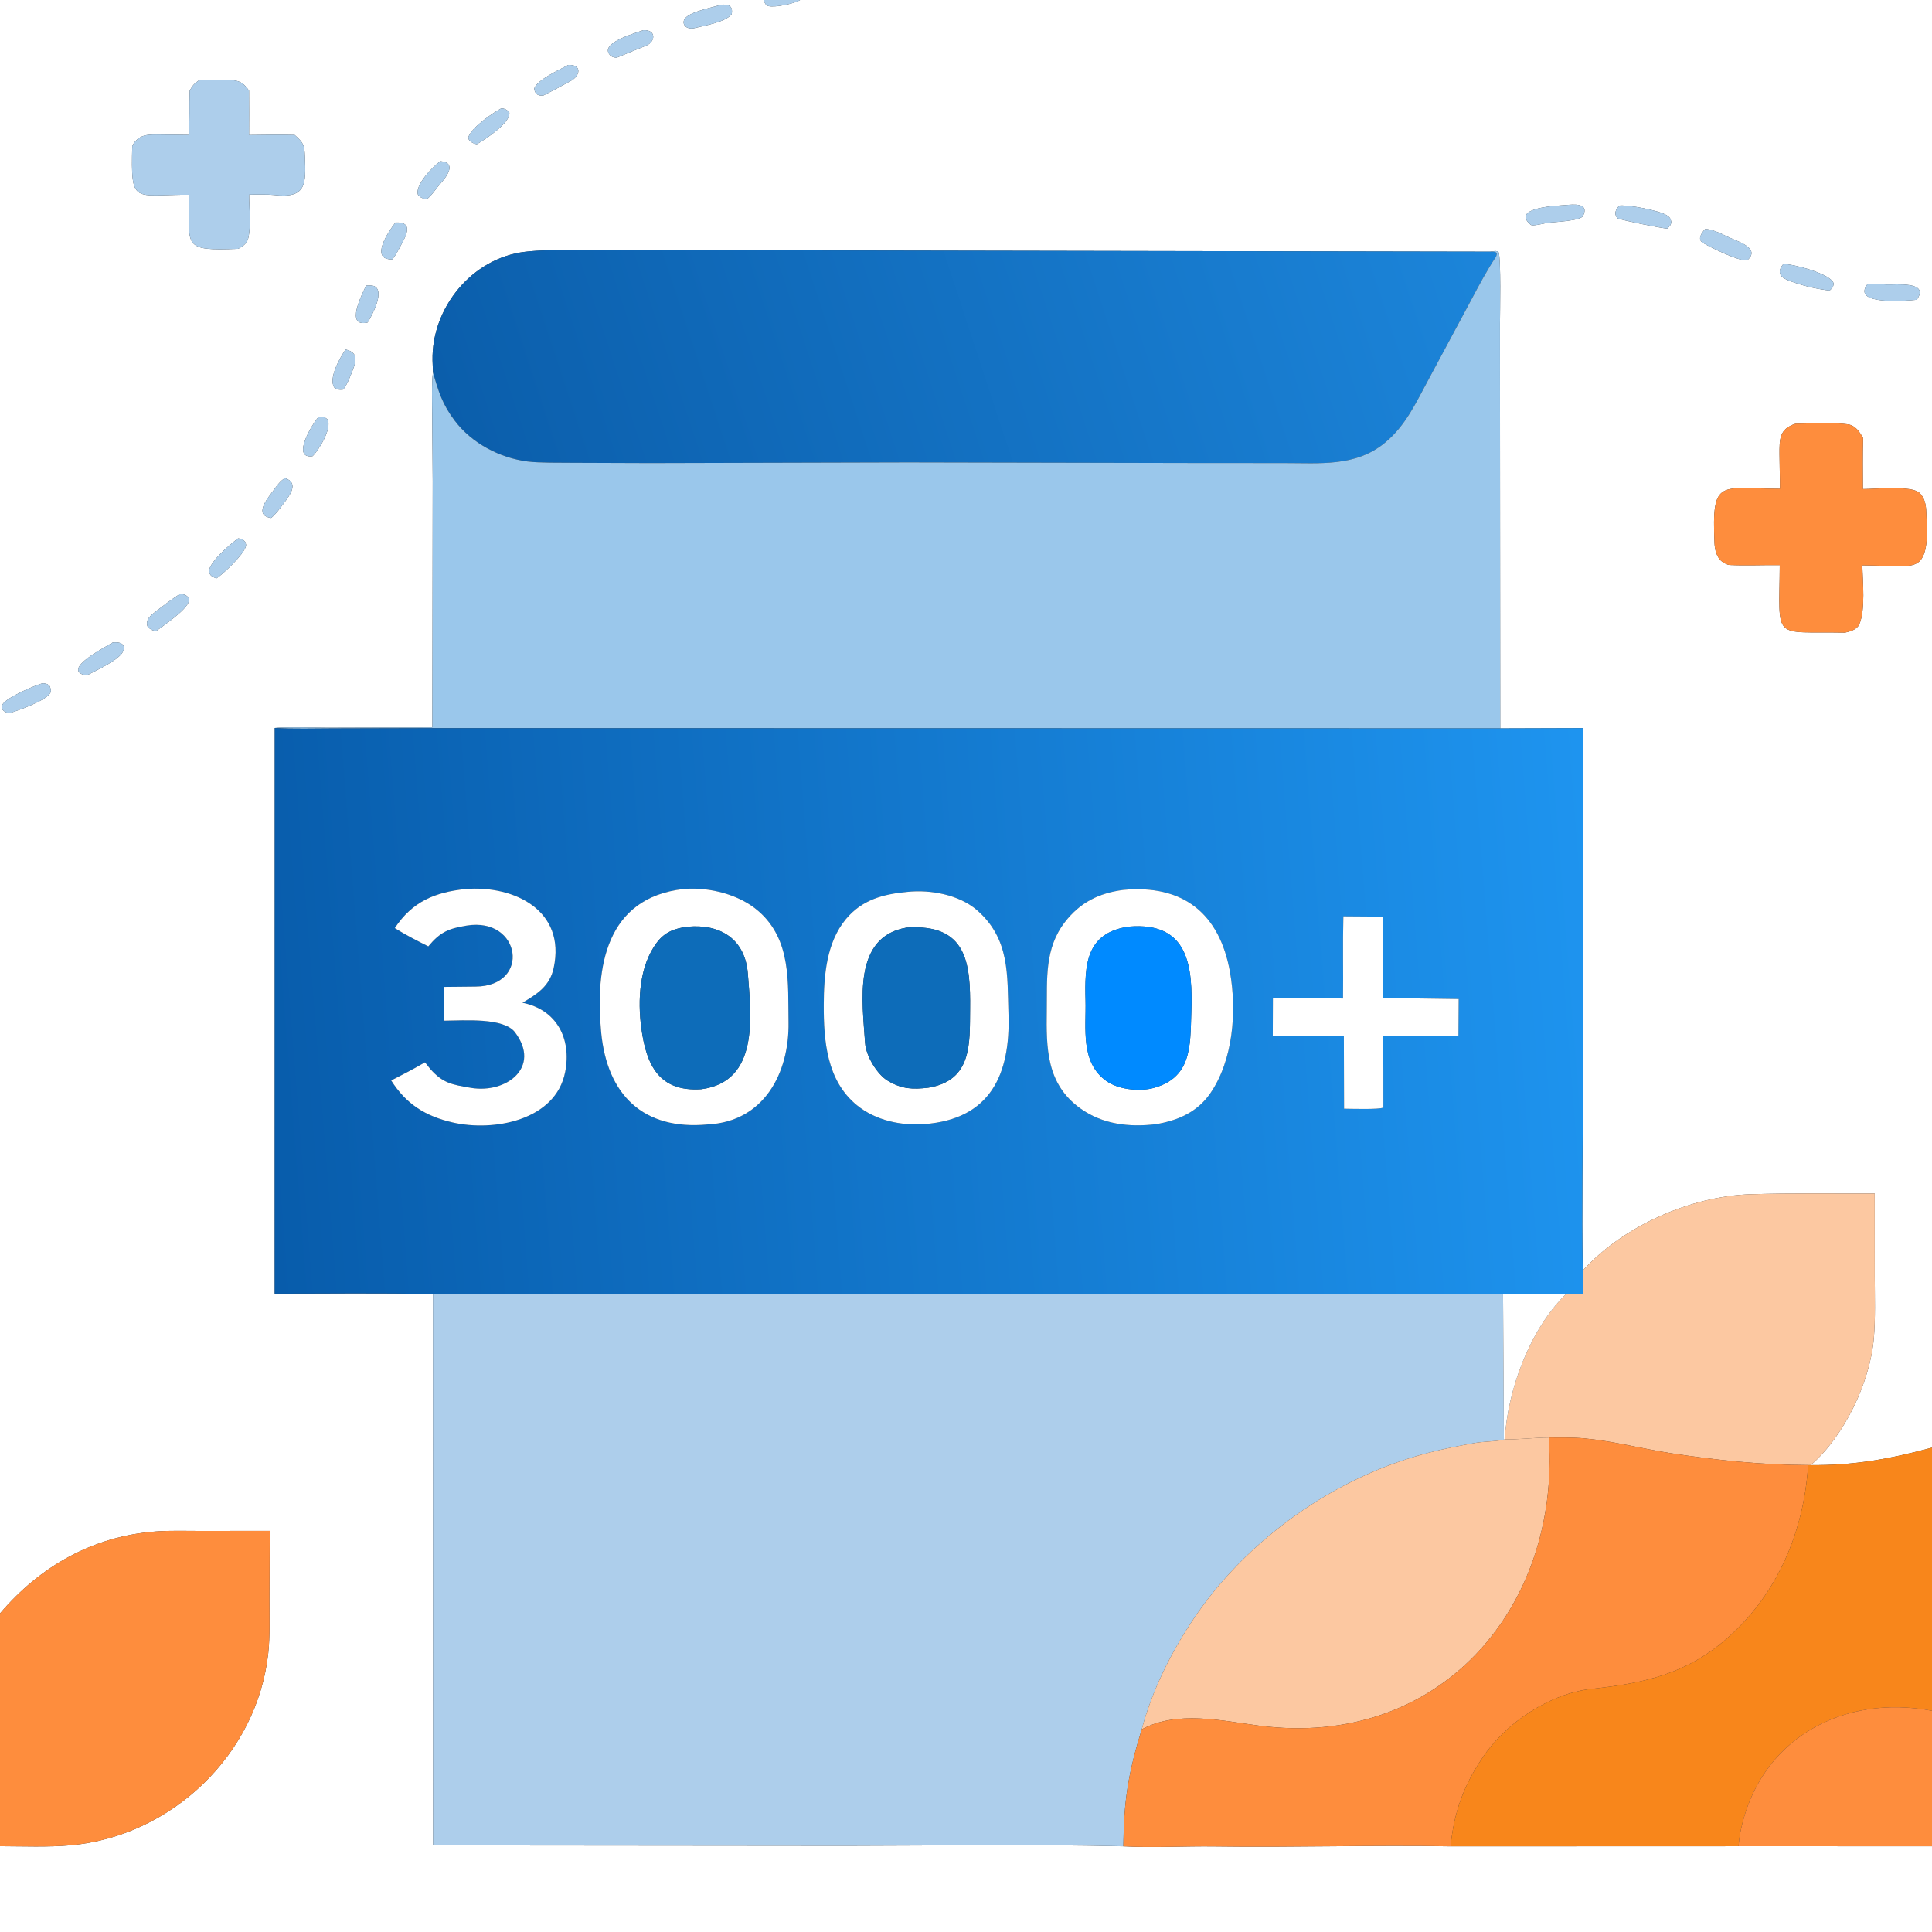
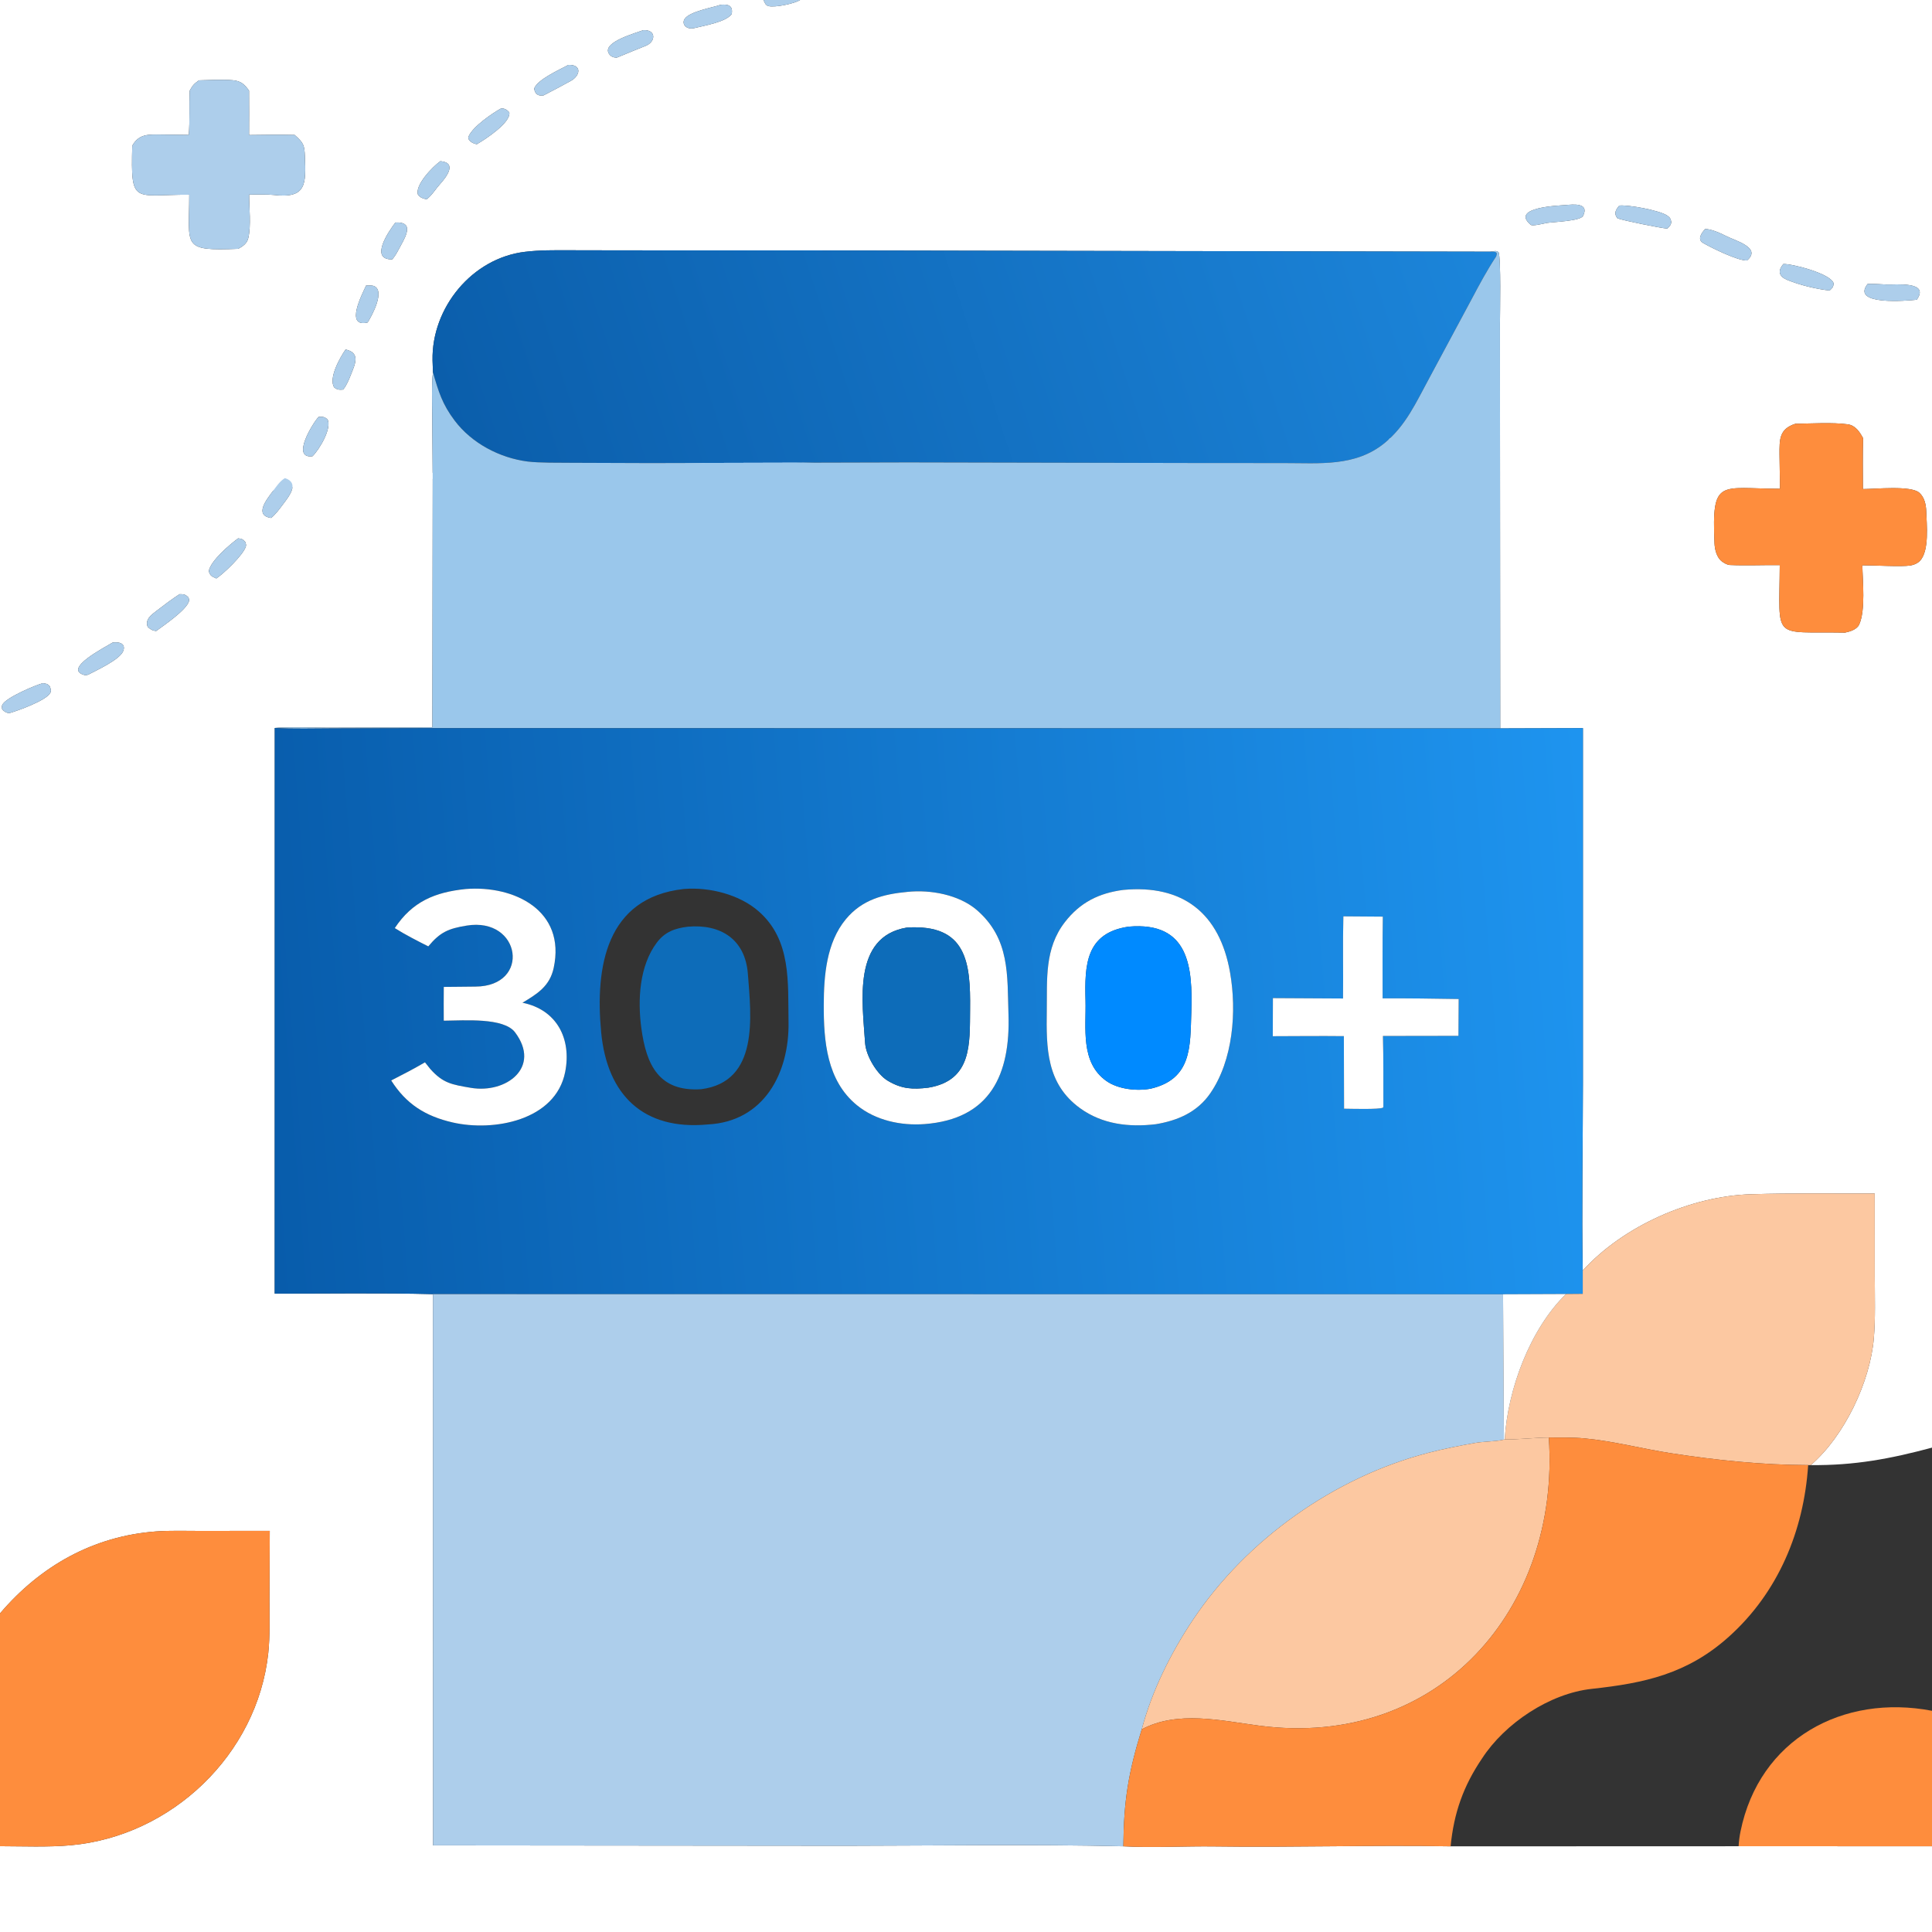
<svg xmlns="http://www.w3.org/2000/svg" width="1024" height="1024" viewBox="0 0 1024 1024">
  <rect x="0" y="0" width="1024" height="1024" fill="#333333" stroke="none" />
-   <path fill="white" d="M0 0L404.681 0C405.346 1.377 405.621 2.76 407.305 3.22C410.652 4.134 421.345 1.864 424.073 0L1024 0L1024 767.271C1001.64 773.276 982.858 776.75 959.75 776.542C977.578 761.14 991.21 732.542 993.18 709.201C994.053 698.862 993.687 687.225 993.658 676.766L993.636 632.584C971.954 632.657 949.705 632.304 928.077 632.968C896.21 633.946 860.546 649.635 838.891 673.421C838.298 640.979 838.972 606.423 838.99 573.796L838.988 385.921L795.149 386.062L795.038 229.563L795.013 171.281C795.023 165.973 795.62 136.951 794.278 133.639C792.672 132.661 792.211 133.157 789.818 133.396L434.679 132.721L331.605 132.695L301.655 132.635C293.514 132.623 286.311 132.502 278.222 133.469C250.196 136.818 228.733 163.081 229.253 190.975C229.292 193.091 229.363 195.199 229.479 197.339C228.727 202.776 229.029 214.186 229.095 220.051L229.345 254.989L229.16 385.513L173.801 385.683C167.843 385.666 150.18 385.188 145.627 385.842L145.595 685.654C172.662 685.676 202.54 685.215 229.471 685.925L229.526 978.089L448.522 978.297C496.873 978.246 547.137 977.417 595.4 978.58C610.033 979.454 628.572 978.431 643.766 978.652C685.141 979.252 727.549 977.84 768.85 978.599L921.505 978.546L1024 978.55L1024 1024L0 1024L0 978.524C12.096 978.55 25.56 979.117 37.574 978.024C91.045 973.158 136.349 929.91 142.179 876.254C143.176 867.082 142.8 856.809 142.812 847.506L142.979 811.381L106.246 811.42C98.782 811.421 90.067 811.148 82.76 811.687C49.538 814.134 21.448 829.937 0 855.143L0 0ZM382.018 2.527C377.785 4.001 365.457 6.052 362.864 10.065C361.209 12.627 363.568 15.849 367.923 14.912C373.393 13.538 384.738 11.711 387.812 7.46C388.658 2.835 385.787 2.143 382.018 2.527ZM340.925 15.996C336.804 17.575 319.877 22.137 322.478 27.97C323.279 29.767 324.99 30.589 326.968 30.528C332.046 28.378 337.149 26.355 342.257 24.287C347.718 22.077 347.79 15.577 340.925 15.996ZM301.258 34.398C296.403 37.034 284.829 42.149 283.124 46.944C283.56 49.825 285.124 50.998 288.081 50.565C292.932 48.04 297.765 45.536 302.546 42.883C307.637 40.057 308.503 34.179 301.258 34.398ZM105.438 42.582C102.766 44.492 102.171 45.156 100.542 48.045C100.217 55.591 100.667 64.399 100.044 71.511C95.1 71.473 90.125 71.389 85.183 71.337C78.473 71.266 73.713 70.944 70.102 77.217C69.294 109.012 70.725 103.062 100.307 103.204C100.305 130.776 95.991 133.074 126.281 131.876C128.76 130.509 130.925 129.095 131.598 126.165C133.171 119.323 132.027 110.298 132.045 103.132C135.38 103.127 142.284 102.989 144.997 103.316C162.546 105.425 162.171 97.501 161.596 82.917C161.358 76.902 160.925 75.72 156.164 71.53C148.194 71.317 139.993 71.492 132.002 71.573C132.013 63.753 132.082 55.852 131.994 48.04C129.627 44.73 127.697 42.903 123.372 42.524C117.905 42.046 111.017 42.441 105.438 42.582ZM265.735 57.381C260.976 59.976 250.687 67.051 248.414 72.203C247.458 74.37 250.673 76.164 252.745 76.421C257.188 73.9 270.881 64.909 269.939 59.578C268.825 58.201 267.514 57.514 265.735 57.381ZM233.409 85.429C229.498 88.156 219.565 98.307 221.593 103.326C223.124 104.976 223.881 105.023 226.111 105.69C229.118 103.299 230.81 100.246 233.312 97.464C236.512 93.907 242.522 86.212 233.409 85.429ZM829.508 108.704C827.244 108.942 800.064 109.656 811.335 119.157C812.308 119.978 818.041 118.507 819.876 118.154C823.127 117.647 837.728 117.163 839.058 114.436C842.573 107.226 833.622 108.359 829.508 108.704ZM858.252 108.958C856.375 111.179 855.21 113.158 857.28 115.692C859.773 116.787 880.851 121.02 883.702 121.16C884.94 119.858 885.582 119.459 885.822 117.692C885.501 115.882 885.121 115.238 883.557 114.195C879.408 111.425 862.76 108.431 858.252 108.958ZM209.581 117.939C206.006 122.544 195.683 137.676 207.872 137.484C209.946 135.131 211.105 132.521 212.595 129.82C215.438 124.666 219.212 117.404 209.581 117.939ZM903.72 121.412C901.908 123.44 899.34 126.867 902.736 128.819C907.416 131.509 921.221 138.295 925.954 138.054C933.987 131.242 919.397 127.492 914.765 125.051C912.099 123.646 906.639 121.235 903.72 121.412ZM945.223 139.926C942.014 143.667 942.928 146.614 947.414 148.426C954.092 151.125 962.632 153.216 969.759 153.979C971.291 152.485 971.537 152.407 971.897 150.41C971.06 145.128 949.601 139.715 945.223 139.926ZM989.884 150.486C980.819 162.106 1010.96 159.381 1015.93 158.863C1022.97 148.922 1004.65 150.971 999.889 150.802C996.702 150.689 992.957 150.347 989.884 150.486ZM194.039 151.347C192.024 155.755 182.56 173.756 194.84 170.936C197.194 167.232 204.392 153.922 198.048 151.55C197.151 151.214 195.054 151.306 194.039 151.347ZM183.165 185.24C180.258 189.397 173.837 200.712 177.239 205.468C178.98 206.613 179.697 206.671 181.857 206.482C183.622 204.433 184.915 201.285 185.925 198.735C188.133 193.163 191.252 187.007 183.165 185.24ZM168.867 220.97C165.821 224.13 154.057 243.26 165.613 241.822C169.009 238.639 176.16 226.858 173.57 222.272C171.813 220.79 171.264 220.917 168.867 220.97ZM951.573 224.609C942.987 227.386 943.148 232.882 943.175 240.885C943.195 246.914 943.435 253.031 943.406 259.057C911.517 259.017 907.18 253.114 908.729 288.07C908.864 291.121 909.799 295.09 912.284 297.306C913.424 298.202 915.326 299.394 916.794 299.462C925.334 299.858 934.71 299.414 943.304 299.53C943.09 340.239 938.843 334.594 977.918 335.295C980.649 334.725 984.251 333.619 985.428 330.975C988.851 323.284 987.243 307.966 987.081 299.629C992.963 299.573 1007.9 300.507 1012.58 299.717C1014.42 299.406 1016.18 298.695 1017.51 297.361C1022.72 292.151 1021.16 277.824 1020.94 270.933C1020.84 267.463 1019.99 263.541 1017.27 261.15C1012.77 257.203 993.957 259.216 987.381 259.213C987.353 250.271 987.232 241.156 987.483 232.231C985.645 228.867 983.406 225.459 979.341 224.893C971.41 223.788 959.651 224.503 951.573 224.609ZM151.028 253.409C148.319 254.994 146.448 257.886 144.585 260.379C141.531 264.467 134.414 273.195 143.72 274.527C146.281 272.398 148.267 269.589 150.268 266.936C153.321 262.889 158.857 255.933 151.028 253.409ZM126.227 285.329C121.769 288.621 111.513 297.302 110.661 302.751C111.455 305.339 112.239 305.46 114.636 306.594C118.278 304.29 129.065 294.069 130.317 289.572C130.584 288.614 130.267 288.228 129.957 287.181C128.589 285.722 128.263 285.603 126.227 285.329ZM95.182 314.913C91.043 317.584 86.988 320.68 83.075 323.678C80.191 325.888 76.735 328.32 78.273 332.233C79.722 333.562 80.677 334.238 82.782 334.442C86.804 331.479 98.846 323.348 100.168 318.603C100.403 317.758 100.115 317.432 99.816 316.536C98.172 315.03 97.463 314.911 95.182 314.913ZM59.691 340.557C56.383 342.693 32.223 354.868 45.238 357.905L46.698 357.616C50.622 355.494 63.953 349.553 65.434 344.75C66.595 340.983 63.105 340.083 59.691 340.557ZM22.745 362.089C19.226 362.952 3.15 369.673 1.242 373.517C0.868 374.27 1.056 374.871 1.1 375.802C2.013 377.104 3.279 377.778 4.842 378.008C8.941 376.866 24.636 371.325 26.703 367.17C27.343 365.883 26.738 364.852 26.314 363.624C24.687 362.161 25.167 362.612 22.745 362.089Z" />
+   <path fill="white" d="M0 0L404.681 0C405.346 1.377 405.621 2.76 407.305 3.22C410.652 4.134 421.345 1.864 424.073 0L1024 0L1024 767.271C1001.64 773.276 982.858 776.75 959.75 776.542C977.578 761.14 991.21 732.542 993.18 709.201C994.053 698.862 993.687 687.225 993.658 676.766L993.636 632.584C971.954 632.657 949.705 632.304 928.077 632.968C896.21 633.946 860.546 649.635 838.891 673.421C838.298 640.979 838.972 606.423 838.99 573.796L838.988 385.921L795.149 386.062L795.038 229.563L795.013 171.281C795.023 165.973 795.62 136.951 794.278 133.639C792.672 132.661 792.211 133.157 789.818 133.396L434.679 132.721L331.605 132.695L301.655 132.635C293.514 132.623 286.311 132.502 278.222 133.469C250.196 136.818 228.733 163.081 229.253 190.975C229.292 193.091 229.363 195.199 229.479 197.339C228.727 202.776 229.029 214.186 229.095 220.051L229.345 254.989L229.16 385.513L173.801 385.683C167.843 385.666 150.18 385.188 145.627 385.842L145.595 685.654C172.662 685.676 202.54 685.215 229.471 685.925L229.526 978.089L448.522 978.297C496.873 978.246 547.137 977.417 595.4 978.58C610.033 979.454 628.572 978.431 643.766 978.652C685.141 979.252 727.549 977.84 768.85 978.599L921.505 978.546L1024 978.55L1024 1024L0 1024L0 978.524C12.096 978.55 25.56 979.117 37.574 978.024C91.045 973.158 136.349 929.91 142.179 876.254C143.176 867.082 142.8 856.809 142.812 847.506L142.979 811.381L106.246 811.42C98.782 811.421 90.067 811.148 82.76 811.687C49.538 814.134 21.448 829.937 0 855.143L0 0ZM382.018 2.527C377.785 4.001 365.457 6.052 362.864 10.065C361.209 12.627 363.568 15.849 367.923 14.912C373.393 13.538 384.738 11.711 387.812 7.46C388.658 2.835 385.787 2.143 382.018 2.527ZM340.925 15.996C336.804 17.575 319.877 22.137 322.478 27.97C323.279 29.767 324.99 30.589 326.968 30.528C332.046 28.378 337.149 26.355 342.257 24.287C347.718 22.077 347.79 15.577 340.925 15.996ZM301.258 34.398C296.403 37.034 284.829 42.149 283.124 46.944C283.56 49.825 285.124 50.998 288.081 50.565C292.932 48.04 297.765 45.536 302.546 42.883C307.637 40.057 308.503 34.179 301.258 34.398ZM105.438 42.582C102.766 44.492 102.171 45.156 100.542 48.045C100.217 55.591 100.667 64.399 100.044 71.511C95.1 71.473 90.125 71.389 85.183 71.337C78.473 71.266 73.713 70.944 70.102 77.217C69.294 109.012 70.725 103.062 100.307 103.204C100.305 130.776 95.991 133.074 126.281 131.876C128.76 130.509 130.925 129.095 131.598 126.165C133.171 119.323 132.027 110.298 132.045 103.132C135.38 103.127 142.284 102.989 144.997 103.316C162.546 105.425 162.171 97.501 161.596 82.917C161.358 76.902 160.925 75.72 156.164 71.53C148.194 71.317 139.993 71.492 132.002 71.573C132.013 63.753 132.082 55.852 131.994 48.04C129.627 44.73 127.697 42.903 123.372 42.524C117.905 42.046 111.017 42.441 105.438 42.582ZM265.735 57.381C260.976 59.976 250.687 67.051 248.414 72.203C247.458 74.37 250.673 76.164 252.745 76.421C257.188 73.9 270.881 64.909 269.939 59.578C268.825 58.201 267.514 57.514 265.735 57.381ZM233.409 85.429C229.498 88.156 219.565 98.307 221.593 103.326C223.124 104.976 223.881 105.023 226.111 105.69C229.118 103.299 230.81 100.246 233.312 97.464C236.512 93.907 242.522 86.212 233.409 85.429ZM829.508 108.704C827.244 108.942 800.064 109.656 811.335 119.157C812.308 119.978 818.041 118.507 819.876 118.154C823.127 117.647 837.728 117.163 839.058 114.436C842.573 107.226 833.622 108.359 829.508 108.704ZM858.252 108.958C856.375 111.179 855.21 113.158 857.28 115.692C859.773 116.787 880.851 121.02 883.702 121.16C884.94 119.858 885.582 119.459 885.822 117.692C885.501 115.882 885.121 115.238 883.557 114.195C879.408 111.425 862.76 108.431 858.252 108.958ZM209.581 117.939C206.006 122.544 195.683 137.676 207.872 137.484C209.946 135.131 211.105 132.521 212.595 129.82C215.438 124.666 219.212 117.404 209.581 117.939ZM903.72 121.412C901.908 123.44 899.34 126.867 902.736 128.819C907.416 131.509 921.221 138.295 925.954 138.054C933.987 131.242 919.397 127.492 914.765 125.051C912.099 123.646 906.639 121.235 903.72 121.412ZM945.223 139.926C942.014 143.667 942.928 146.614 947.414 148.426C954.092 151.125 962.632 153.216 969.759 153.979C971.291 152.485 971.537 152.407 971.897 150.41C971.06 145.128 949.601 139.715 945.223 139.926ZM989.884 150.486C980.819 162.106 1010.96 159.381 1015.93 158.863C1022.97 148.922 1004.65 150.971 999.889 150.802C996.702 150.689 992.957 150.347 989.884 150.486ZM194.039 151.347C192.024 155.755 182.56 173.756 194.84 170.936C197.194 167.232 204.392 153.922 198.048 151.55C197.151 151.214 195.054 151.306 194.039 151.347ZM183.165 185.24C180.258 189.397 173.837 200.712 177.239 205.468C178.98 206.613 179.697 206.671 181.857 206.482C183.622 204.433 184.915 201.285 185.925 198.735C188.133 193.163 191.252 187.007 183.165 185.24ZM168.867 220.97C165.821 224.13 154.057 243.26 165.613 241.822C169.009 238.639 176.16 226.858 173.57 222.272C171.813 220.79 171.264 220.917 168.867 220.97ZM951.573 224.609C942.987 227.386 943.148 232.882 943.175 240.885C943.195 246.914 943.435 253.031 943.406 259.057C911.517 259.017 907.18 253.114 908.729 288.07C908.864 291.121 909.799 295.09 912.284 297.306C913.424 298.202 915.326 299.394 916.794 299.462C925.334 299.858 934.71 299.414 943.304 299.53C943.09 340.239 938.843 334.594 977.918 335.295C980.649 334.725 984.251 333.619 985.428 330.975C988.851 323.284 987.243 307.966 987.081 299.629C992.963 299.573 1007.9 300.507 1012.58 299.717C1014.42 299.406 1016.18 298.695 1017.51 297.361C1022.72 292.151 1021.16 277.824 1020.94 270.933C1020.84 267.463 1019.99 263.541 1017.27 261.15C1012.77 257.203 993.957 259.216 987.381 259.213C987.353 250.271 987.232 241.156 987.483 232.231C985.645 228.867 983.406 225.459 979.341 224.893C971.41 223.788 959.651 224.503 951.573 224.609ZC148.319 254.994 146.448 257.886 144.585 260.379C141.531 264.467 134.414 273.195 143.72 274.527C146.281 272.398 148.267 269.589 150.268 266.936C153.321 262.889 158.857 255.933 151.028 253.409ZM126.227 285.329C121.769 288.621 111.513 297.302 110.661 302.751C111.455 305.339 112.239 305.46 114.636 306.594C118.278 304.29 129.065 294.069 130.317 289.572C130.584 288.614 130.267 288.228 129.957 287.181C128.589 285.722 128.263 285.603 126.227 285.329ZM95.182 314.913C91.043 317.584 86.988 320.68 83.075 323.678C80.191 325.888 76.735 328.32 78.273 332.233C79.722 333.562 80.677 334.238 82.782 334.442C86.804 331.479 98.846 323.348 100.168 318.603C100.403 317.758 100.115 317.432 99.816 316.536C98.172 315.03 97.463 314.911 95.182 314.913ZM59.691 340.557C56.383 342.693 32.223 354.868 45.238 357.905L46.698 357.616C50.622 355.494 63.953 349.553 65.434 344.75C66.595 340.983 63.105 340.083 59.691 340.557ZM22.745 362.089C19.226 362.952 3.15 369.673 1.242 373.517C0.868 374.27 1.056 374.871 1.1 375.802C2.013 377.104 3.279 377.778 4.842 378.008C8.941 376.866 24.636 371.325 26.703 367.17C27.343 365.883 26.738 364.852 26.314 363.624C24.687 362.161 25.167 362.612 22.745 362.089Z" />
  <path fill="#ADCEEB" d="M404.681 0L424.073 0C421.345 1.864 410.652 4.134 407.305 3.22C405.621 2.76 405.346 1.377 404.681 0Z" />
  <path fill="#ADCEEB" d="M367.923 14.912C363.568 15.849 361.209 12.627 362.864 10.065C365.457 6.052 377.785 4.001 382.018 2.527C385.787 2.143 388.658 2.835 387.812 7.46C384.738 11.711 373.393 13.538 367.923 14.912Z" />
  <path fill="#ADCEEB" d="M326.968 30.528C324.99 30.589 323.279 29.767 322.478 27.97C319.877 22.137 336.804 17.575 340.925 15.996C347.79 15.577 347.718 22.077 342.257 24.287C337.149 26.355 332.046 28.378 326.968 30.528Z" />
  <path fill="#ADCEEB" d="M288.081 50.565C285.124 50.998 283.56 49.825 283.124 46.944C284.829 42.149 296.403 37.034 301.258 34.398C308.503 34.179 307.637 40.057 302.546 42.883C297.765 45.536 292.932 48.04 288.081 50.565Z" />
  <path fill="#ADCEEB" d="M100.542 48.045C102.171 45.156 102.766 44.492 105.438 42.582C111.017 42.441 117.905 42.046 123.372 42.524C127.697 42.903 129.627 44.73 131.994 48.04C132.082 55.852 132.013 63.753 132.002 71.573C139.993 71.492 148.194 71.317 156.164 71.53C160.925 75.72 161.358 76.902 161.596 82.917C162.171 97.501 162.546 105.425 144.997 103.316C142.284 102.989 135.38 103.127 132.045 103.132C132.027 110.298 133.171 119.323 131.598 126.165C130.925 129.095 128.76 130.509 126.281 131.876C95.991 133.074 100.305 130.776 100.307 103.204C70.725 103.062 69.294 109.012 70.102 77.217C73.713 70.944 78.473 71.266 85.183 71.337C90.125 71.389 95.1 71.473 100.044 71.511C100.667 64.399 100.217 55.591 100.542 48.045Z" />
  <path fill="#ADCEEB" d="M252.745 76.421C250.673 76.164 247.458 74.37 248.414 72.203C250.687 67.051 260.976 59.976 265.735 57.381C267.514 57.514 268.825 58.201 269.939 59.578C270.881 64.909 257.188 73.9 252.745 76.421Z" />
  <path fill="#ADCEEB" d="M226.111 105.69C223.881 105.023 223.124 104.976 221.593 103.326C219.565 98.307 229.498 88.156 233.409 85.429C242.522 86.212 236.512 93.907 233.312 97.464C230.81 100.246 229.118 103.299 226.111 105.69Z" />
  <path fill="#ADCEEB" d="M819.876 118.154C818.041 118.507 812.308 119.978 811.335 119.157C800.064 109.656 827.244 108.942 829.508 108.704C833.622 108.359 842.573 107.226 839.058 114.436C837.728 117.163 823.127 117.647 819.876 118.154Z" />
  <path fill="#ADCEEB" d="M883.702 121.16C880.851 121.02 859.773 116.787 857.28 115.692C855.21 113.158 856.375 111.179 858.252 108.958C862.76 108.431 879.408 111.425 883.557 114.195C885.121 115.238 885.501 115.882 885.822 117.692C885.582 119.459 884.94 119.858 883.702 121.16Z" />
  <path fill="#ADCEEB" d="M207.872 137.484C195.683 137.676 206.006 122.544 209.581 117.939C219.212 117.404 215.438 124.666 212.595 129.82C211.105 132.521 209.946 135.131 207.872 137.484Z" />
  <path fill="#ADCEEB" d="M925.954 138.054C921.221 138.295 907.416 131.509 902.736 128.819C899.34 126.867 901.908 123.44 903.72 121.412C906.639 121.235 912.099 123.646 914.765 125.051C919.397 127.492 933.987 131.242 925.954 138.054Z" />
  <defs>
    <linearGradient id="gradient_0" gradientUnits="userSpaceOnUse" x1="253.137" y1="267.909" x2="778.962" y2="95.286">
      <stop offset="0" stop-color="#0B5EAB" />
      <stop offset="1" stop-color="#1C85DA" />
    </linearGradient>
  </defs>
  <path fill="url(#gradient_0)" d="M229.479 197.339C229.363 195.199 229.292 193.091 229.253 190.975C228.733 163.081 250.196 136.818 278.222 133.469C286.311 132.502 293.514 132.623 301.655 132.635L331.605 132.695L434.679 132.721L789.818 133.396C791.946 133.506 792.298 133.105 793.325 134.241C793.273 134.672 793.163 135.635 792.924 135.997C788.111 143.268 784.095 150.809 780.013 158.504L757.424 200.611C750.62 213.079 745.211 225.487 733.966 234.727C718.37 247.542 699.389 245.391 680.261 245.429L632.706 245.398L481.275 245.078L344.719 245.44L303.094 245.29C296.689 245.231 285.606 245.381 279.603 244.606C264.81 242.697 250.024 234.936 240.977 222.918C234.393 214.172 232.432 207.605 229.479 197.339Z" />
  <path fill="#9AC7EB" d="M789.818 133.396C792.211 133.157 792.672 132.661 794.278 133.639C795.62 136.951 795.023 165.973 795.013 171.281L795.038 229.563L795.149 386.062L358.096 385.984L231.47 385.939L176.61 386.086C167.326 386.092 154.67 386.464 145.627 385.842C150.18 385.188 167.843 385.666 173.801 385.683L229.16 385.513L229.345 254.989L229.095 220.051C229.029 214.186 228.727 202.776 229.479 197.339C232.432 207.605 234.393 214.172 240.977 222.918C250.024 234.936 264.81 242.697 279.603 244.606C285.606 245.381 296.689 245.231 303.094 245.29L344.719 245.44L481.275 245.078L632.706 245.398L680.261 245.429C699.389 245.391 718.37 247.542 733.966 234.727C745.211 225.487 750.62 213.079 757.424 200.611L780.013 158.504C784.095 150.809 788.111 143.268 792.924 135.997C793.163 135.635 793.273 134.672 793.325 134.241C792.298 133.105 791.946 133.506 789.818 133.396Z" />
  <path fill="#ADCEEB" d="M969.759 153.979C962.632 153.216 954.092 151.125 947.414 148.426C942.928 146.614 942.014 143.667 945.223 139.926C949.601 139.715 971.06 145.128 971.897 150.41C971.537 152.407 971.291 152.485 969.759 153.979Z" />
  <path fill="#ADCEEB" d="M1015.93 158.863C1010.96 159.381 980.819 162.106 989.884 150.486C992.957 150.347 996.702 150.689 999.889 150.802C1004.65 150.971 1022.97 148.922 1015.93 158.863Z" />
  <path fill="#ADCEEB" d="M194.84 170.936C182.56 173.756 192.024 155.755 194.039 151.347C195.054 151.306 197.151 151.214 198.048 151.55C204.392 153.922 197.194 167.232 194.84 170.936Z" />
  <path fill="#ADCEEB" d="M181.857 206.482C179.697 206.671 178.98 206.613 177.239 205.468C173.837 200.712 180.258 189.397 183.165 185.24C191.252 187.007 188.133 193.163 185.925 198.735C184.915 201.285 183.622 204.433 181.857 206.482Z" />
  <path fill="#ADCEEB" d="M165.613 241.822C154.057 243.26 165.821 224.13 168.867 220.97C171.264 220.917 171.813 220.79 173.57 222.272C176.16 226.858 169.009 238.639 165.613 241.822Z" />
  <path fill="#FE8D3D" d="M943.406 259.057C943.435 253.031 943.195 246.914 943.175 240.885C943.148 232.882 942.987 227.386 951.573 224.609C959.651 224.503 971.41 223.788 979.341 224.893C983.406 225.459 985.645 228.867 987.483 232.231C987.232 241.156 987.353 250.271 987.381 259.213C993.957 259.216 1012.77 257.203 1017.27 261.15C1019.99 263.541 1020.84 267.463 1020.94 270.933C1021.16 277.824 1022.72 292.151 1017.51 297.361C1016.18 298.695 1014.42 299.406 1012.58 299.717C1007.9 300.507 992.963 299.573 987.081 299.629C987.243 307.966 988.851 323.284 985.428 330.975C984.251 333.619 980.649 334.725 977.918 335.295C938.843 334.594 943.09 340.239 943.304 299.53C934.71 299.414 925.334 299.858 916.794 299.462C915.326 299.394 913.424 298.202 912.284 297.306C909.799 295.09 908.864 291.121 908.729 288.07C907.18 253.114 911.517 259.017 943.406 259.057Z" />
  <path fill="#ADCEEB" d="M143.72 274.527C134.414 273.195 141.531 264.467 144.585 260.379C146.448 257.886 148.319 254.994 151.028 253.409C158.857 255.933 153.321 262.889 150.268 266.936C148.267 269.589 146.281 272.398 143.72 274.527Z" />
  <path fill="#ADCEEB" d="M114.636 306.594C112.239 305.46 111.455 305.339 110.661 302.751C111.513 297.302 121.769 288.621 126.227 285.329C128.263 285.603 128.589 285.722 129.957 287.181C130.267 288.228 130.584 288.614 130.317 289.572C129.065 294.069 118.278 304.29 114.636 306.594Z" />
  <path fill="#ADCEEB" d="M82.782 334.442C80.677 334.238 79.722 333.562 78.273 332.233C76.735 328.32 80.191 325.888 83.075 323.678C86.988 320.68 91.043 317.584 95.182 314.913C97.463 314.911 98.172 315.03 99.816 316.536C100.115 317.432 100.403 317.758 100.168 318.603C98.846 323.348 86.804 331.479 82.782 334.442Z" />
  <path fill="#ADCEEB" d="M46.698 357.616L45.238 357.905C32.223 354.868 56.383 342.693 59.691 340.557C63.105 340.083 66.595 340.983 65.434 344.75C63.953 349.553 50.622 355.494 46.698 357.616Z" />
  <path fill="#ADCEEB" d="M4.842 378.008C3.279 377.778 2.013 377.104 1.1 375.802C1.056 374.871 0.868 374.27 1.242 373.517C3.15 369.673 19.226 362.952 22.745 362.089C25.167 362.612 24.687 362.161 26.314 363.624C26.738 364.852 27.343 365.883 26.703 367.17C24.636 371.325 8.941 376.866 4.842 378.008Z" />
  <defs>
    <linearGradient id="gradient_1" gradientUnits="userSpaceOnUse" x1="136.982" y1="563.554" x2="847.018" y2="507.446">
      <stop offset="0" stop-color="#085CAB" />
      <stop offset="1" stop-color="#1E94EF" />
    </linearGradient>
  </defs>
  <path fill="url(#gradient_1)" d="M145.595 685.654L145.627 385.842C154.67 386.464 167.326 386.092 176.61 386.086L231.47 385.939L358.096 385.984L795.149 386.062L838.988 385.921L838.99 573.796C838.972 606.423 838.298 640.979 838.891 673.421L838.89 685.775L830.029 685.852L796.649 685.989L229.471 685.925C202.54 685.215 172.662 685.676 145.595 685.654ZM246.82 471.203C230.53 472.881 218.558 477.849 209.247 491.907C214.486 495.247 221.381 498.769 227.01 501.597C233.332 493.98 237.71 492.165 247.318 490.587C276.203 485.845 281.616 522.783 251.975 522.916C246.653 522.94 240.638 523.075 235.214 523.085C235.204 528.993 235.116 535.096 235.2 540.986C246.044 540.904 267.008 539.192 272.994 547.166C286.95 565.751 268.236 579.73 249.613 576.585C239.357 574.853 234.781 574.094 228.091 566.628L225.246 563.06C219.153 566.593 213.639 569.477 207.348 572.669C215.324 585.244 225.514 591.585 239.826 594.901C261.542 599.934 294.51 593.943 299.558 568.144C302.988 550.618 295.201 535.172 276.919 531.462C284.773 526.785 291.375 522.684 293.459 513.053C300.062 482.545 272.512 469.147 246.82 471.203ZM362.304 471.195C321.303 475.82 315.35 512.357 318.624 547.08C321.762 580.368 341.009 599.202 375.123 595.983C404.972 594.496 418.407 568.654 417.936 541.687C417.573 520.904 419.589 498.256 402.05 482.975C391.943 474.119 376.178 470.171 362.978 471.14L362.304 471.195ZM595.29 471.679C582.435 473.37 572.501 478.294 564.427 488.714C553.547 502.757 555.041 519.06 554.81 535.554C554.529 555.631 554.602 574.447 572.487 587.392C584.279 595.927 598.458 597.552 612.638 595.849C624.309 593.904 634.572 589.444 641.433 579.532C653.607 561.946 655.549 536.015 651.976 515.525C646.466 483.928 626.853 468.693 595.29 471.679ZM481.017 472.71C468.142 473.906 456.894 476.835 448.289 487.221C438.029 499.639 436.659 517.068 436.612 532.533C436.552 551.748 438.168 572.716 454.181 585.782C464.076 593.856 477.471 596.717 490.026 595.79C524.934 593.152 535.573 569.474 534.515 537.603C533.827 516.891 535.4 497.692 517.779 482.373C508.288 474.201 493.168 471.439 481.017 472.71ZM712.01 485.679C711.635 500.143 712.008 514.755 711.83 529.223L674.671 529.017L674.597 549.213C687.082 549.186 699.809 549.038 712.274 549.177L712.383 587.633C715.748 587.66 731.227 588.142 733.049 587.049L733.214 586.582C733.172 574.283 733.318 561.332 732.989 549.088L773.007 549.024L773.135 529.503C759.627 529.273 746.323 529.097 732.815 529.149C732.838 514.822 732.702 500.122 732.93 485.834L712.01 485.679Z" />
  <path fill="white" d="M209.247 491.907C218.558 477.849 230.53 472.881 246.82 471.203C272.512 469.147 300.062 482.545 293.459 513.053C291.375 522.684 284.773 526.785 276.919 531.462C295.201 535.172 302.988 550.618 299.558 568.144C294.51 593.943 261.542 599.934 239.826 594.901C225.514 591.585 215.324 585.244 207.348 572.669C213.639 569.477 219.153 566.593 225.246 563.06L228.091 566.628C234.781 574.094 239.357 574.853 249.613 576.585C268.236 579.73 286.95 565.751 272.994 547.166C267.008 539.192 246.044 540.904 235.2 540.986C235.116 535.096 235.204 528.993 235.214 523.085C240.638 523.075 246.653 522.94 251.975 522.916C281.616 522.783 276.203 485.845 247.318 490.587C237.71 492.165 233.332 493.98 227.01 501.597C221.381 498.769 214.486 495.247 209.247 491.907Z" />
-   <path fill="white" d="M375.123 595.983C341.009 599.202 321.762 580.368 318.624 547.08C315.35 512.357 321.303 475.82 362.304 471.195L362.978 471.14C376.178 470.171 391.943 474.119 402.05 482.975C419.589 498.256 417.573 520.904 417.936 541.687C418.407 568.654 404.972 594.496 375.123 595.983ZM364.561 491.176C357.776 492.004 352.443 493.873 348.151 499.575C338.8 511.997 337.938 530.092 339.917 544.879C342.539 564.465 349.264 578.758 371.628 577.306C402.373 573.342 398.149 538.967 396.391 516.161C394.978 497.814 381.962 489.638 364.561 491.176Z" />
  <path fill="white" d="M612.638 595.849C598.458 597.552 584.279 595.927 572.487 587.392C554.602 574.447 554.529 555.631 554.81 535.554C555.041 519.06 553.547 502.757 564.427 488.714C572.501 478.294 582.435 473.37 595.29 471.679C626.853 468.693 646.466 483.928 651.976 515.525C655.549 536.015 653.607 561.946 641.433 579.532C634.572 589.444 624.309 593.904 612.638 595.849ZM598.246 491.139C575.359 494.428 574.862 511.628 575.348 530.318C575.726 544.877 572.504 563.014 586.322 572.896C592.66 577.357 602.479 578.401 609.89 577.025C631.757 571.896 630.821 554.709 631.414 536.736C632.202 512.835 630.392 488.366 598.246 491.139Z" />
  <path fill="white" d="M490.026 595.79C477.471 596.717 464.076 593.856 454.181 585.782C438.168 572.716 436.552 551.748 436.612 532.533C436.659 517.068 438.029 499.639 448.289 487.221C456.894 476.835 468.142 473.906 481.017 472.71C493.168 471.439 508.288 474.201 517.779 482.373C535.4 497.692 533.827 516.891 534.515 537.603C535.573 569.474 524.934 593.152 490.026 595.79ZM480.618 491.633C451.723 496.463 457.09 531.007 458.518 552.773C458.97 559.647 464.9 569.552 470.653 572.885C478.068 577.265 483.816 577.463 491.974 576.503C515.357 572.678 513.958 553.04 514.167 535.01C514.455 510.176 512.4 489.575 480.618 491.633Z" />
  <path fill="white" d="M711.83 529.223C712.008 514.755 711.635 500.143 712.01 485.679L732.93 485.834C732.702 500.122 732.838 514.822 732.815 529.149C746.323 529.097 759.627 529.273 773.135 529.503L773.007 549.024L732.989 549.088C733.318 561.332 733.172 574.283 733.214 586.582L733.049 587.049C731.227 588.142 715.748 587.66 712.383 587.633L712.274 549.177C699.809 549.038 687.082 549.186 674.597 549.213L674.671 529.017L711.83 529.223Z" />
  <path fill="#0D6CB9" d="M371.628 577.306C349.264 578.758 342.539 564.465 339.917 544.879C337.938 530.092 338.8 511.997 348.151 499.575C352.443 493.873 357.776 492.004 364.561 491.176C381.962 489.638 394.978 497.814 396.391 516.161C398.149 538.967 402.373 573.342 371.628 577.306Z" />
  <path fill="#008AFF" d="M609.89 577.025C602.479 578.401 592.66 577.357 586.322 572.896C572.504 563.014 575.726 544.877 575.348 530.318C574.862 511.628 575.359 494.428 598.246 491.139C630.392 488.366 632.202 512.835 631.414 536.736C630.821 554.709 631.757 571.896 609.89 577.025Z" />
  <path fill="#0D6CB9" d="M491.974 576.503C483.816 577.463 478.068 577.265 470.653 572.885C464.9 569.552 458.97 559.647 458.518 552.773C457.09 531.007 451.723 496.463 480.618 491.633C512.4 489.575 514.455 510.176 514.167 535.01C513.958 553.04 515.357 572.678 491.974 576.503Z" />
  <path fill="#FCC8A1" d="M838.891 673.421C860.546 649.635 896.21 633.946 928.077 632.968C949.705 632.304 971.954 632.657 993.636 632.584L993.658 676.766C993.687 687.225 994.053 698.862 993.18 709.201C991.21 732.542 977.578 761.14 959.75 776.542L958.36 776.533C934.167 776.479 909.397 773.921 885.513 770.22C870.249 767.854 855.047 763.795 839.671 762.363C833.933 761.829 826.749 761.943 820.906 761.915C813.658 761.96 803.628 763.094 797.543 762.917C799.04 736.592 810.883 704.513 830.029 685.852L838.89 685.775L838.891 673.421Z" />
  <path fill="#ADCEEB" d="M229.471 685.925L796.649 685.989L797.097 763.016L796.223 763.213C792.315 764.059 786.108 764.029 781.915 764.771C773.564 766.25 765.271 767.893 757.065 770.013C707.369 782.852 660.673 815.944 632.187 858.673C620.475 876.239 610.592 896.108 605.139 916.593C598.008 939.718 595.626 954.429 595.4 978.58C547.137 977.417 496.873 978.246 448.522 978.297L229.526 978.089L229.471 685.925Z" />
  <path fill="white" d="M796.649 685.989L830.029 685.852C810.883 704.513 799.04 736.592 797.543 762.917L797.097 763.016L796.649 685.989Z" />
  <path fill="#FCC8A1" d="M797.543 762.917C803.628 763.094 813.658 761.96 820.906 761.915C827.09 852.822 762.2 927.119 667.333 914.632C647.315 911.997 624.029 906.457 605.139 916.593C610.592 896.108 620.475 876.239 632.187 858.673C660.673 815.944 707.369 782.852 757.065 770.013C765.271 767.893 773.564 766.25 781.915 764.771C786.108 764.029 792.315 764.059 796.223 763.213L797.097 763.016L797.543 762.917Z" />
  <path fill="#FE8D3D" d="M820.906 761.915C826.749 761.943 833.933 761.829 839.671 762.363C855.047 763.795 870.249 767.854 885.513 770.22C909.397 773.921 934.167 776.479 958.36 776.533C956.056 811.534 942.397 844.136 916.286 867.54C894.27 887.274 871.499 892.107 843.666 895.129C821.274 897.56 797.545 913.476 785.545 931.972C775.602 946.628 770.572 960.918 768.85 978.599C727.549 977.84 685.141 979.252 643.766 978.652C628.572 978.431 610.033 979.454 595.4 978.58C595.626 954.429 598.008 939.718 605.139 916.593C624.029 906.457 647.315 911.997 667.333 914.632C762.2 927.119 827.09 852.822 820.906 761.915Z" />
-   <path fill="#F8861B" d="M959.75 776.542C982.858 776.75 1001.64 773.276 1024 767.271L1024 906.755C976.802 897.688 932.437 921.725 922.499 970.755C921.998 973.225 921.622 976.027 921.505 978.546L768.85 978.599C770.572 960.918 775.602 946.628 785.545 931.972C797.545 913.476 821.274 897.56 843.666 895.129C871.499 892.107 894.27 887.274 916.286 867.54C942.397 844.136 956.056 811.534 958.36 776.533L959.75 776.542Z" />
  <path fill="#FE8D3D" d="M0 855.143C21.448 829.937 49.538 814.134 82.76 811.687C90.067 811.148 98.782 811.421 106.246 811.42L142.979 811.381L142.812 847.506C142.8 856.809 143.176 867.082 142.179 876.254C136.349 929.91 91.045 973.158 37.574 978.024C25.56 979.117 12.096 978.55 0 978.524L0 855.143Z" />
  <path fill="#FE8D3D" d="M921.505 978.546C921.622 976.027 921.998 973.225 922.499 970.755C932.437 921.725 976.802 897.688 1024 906.755L1024 978.55L921.505 978.546Z" />
</svg>